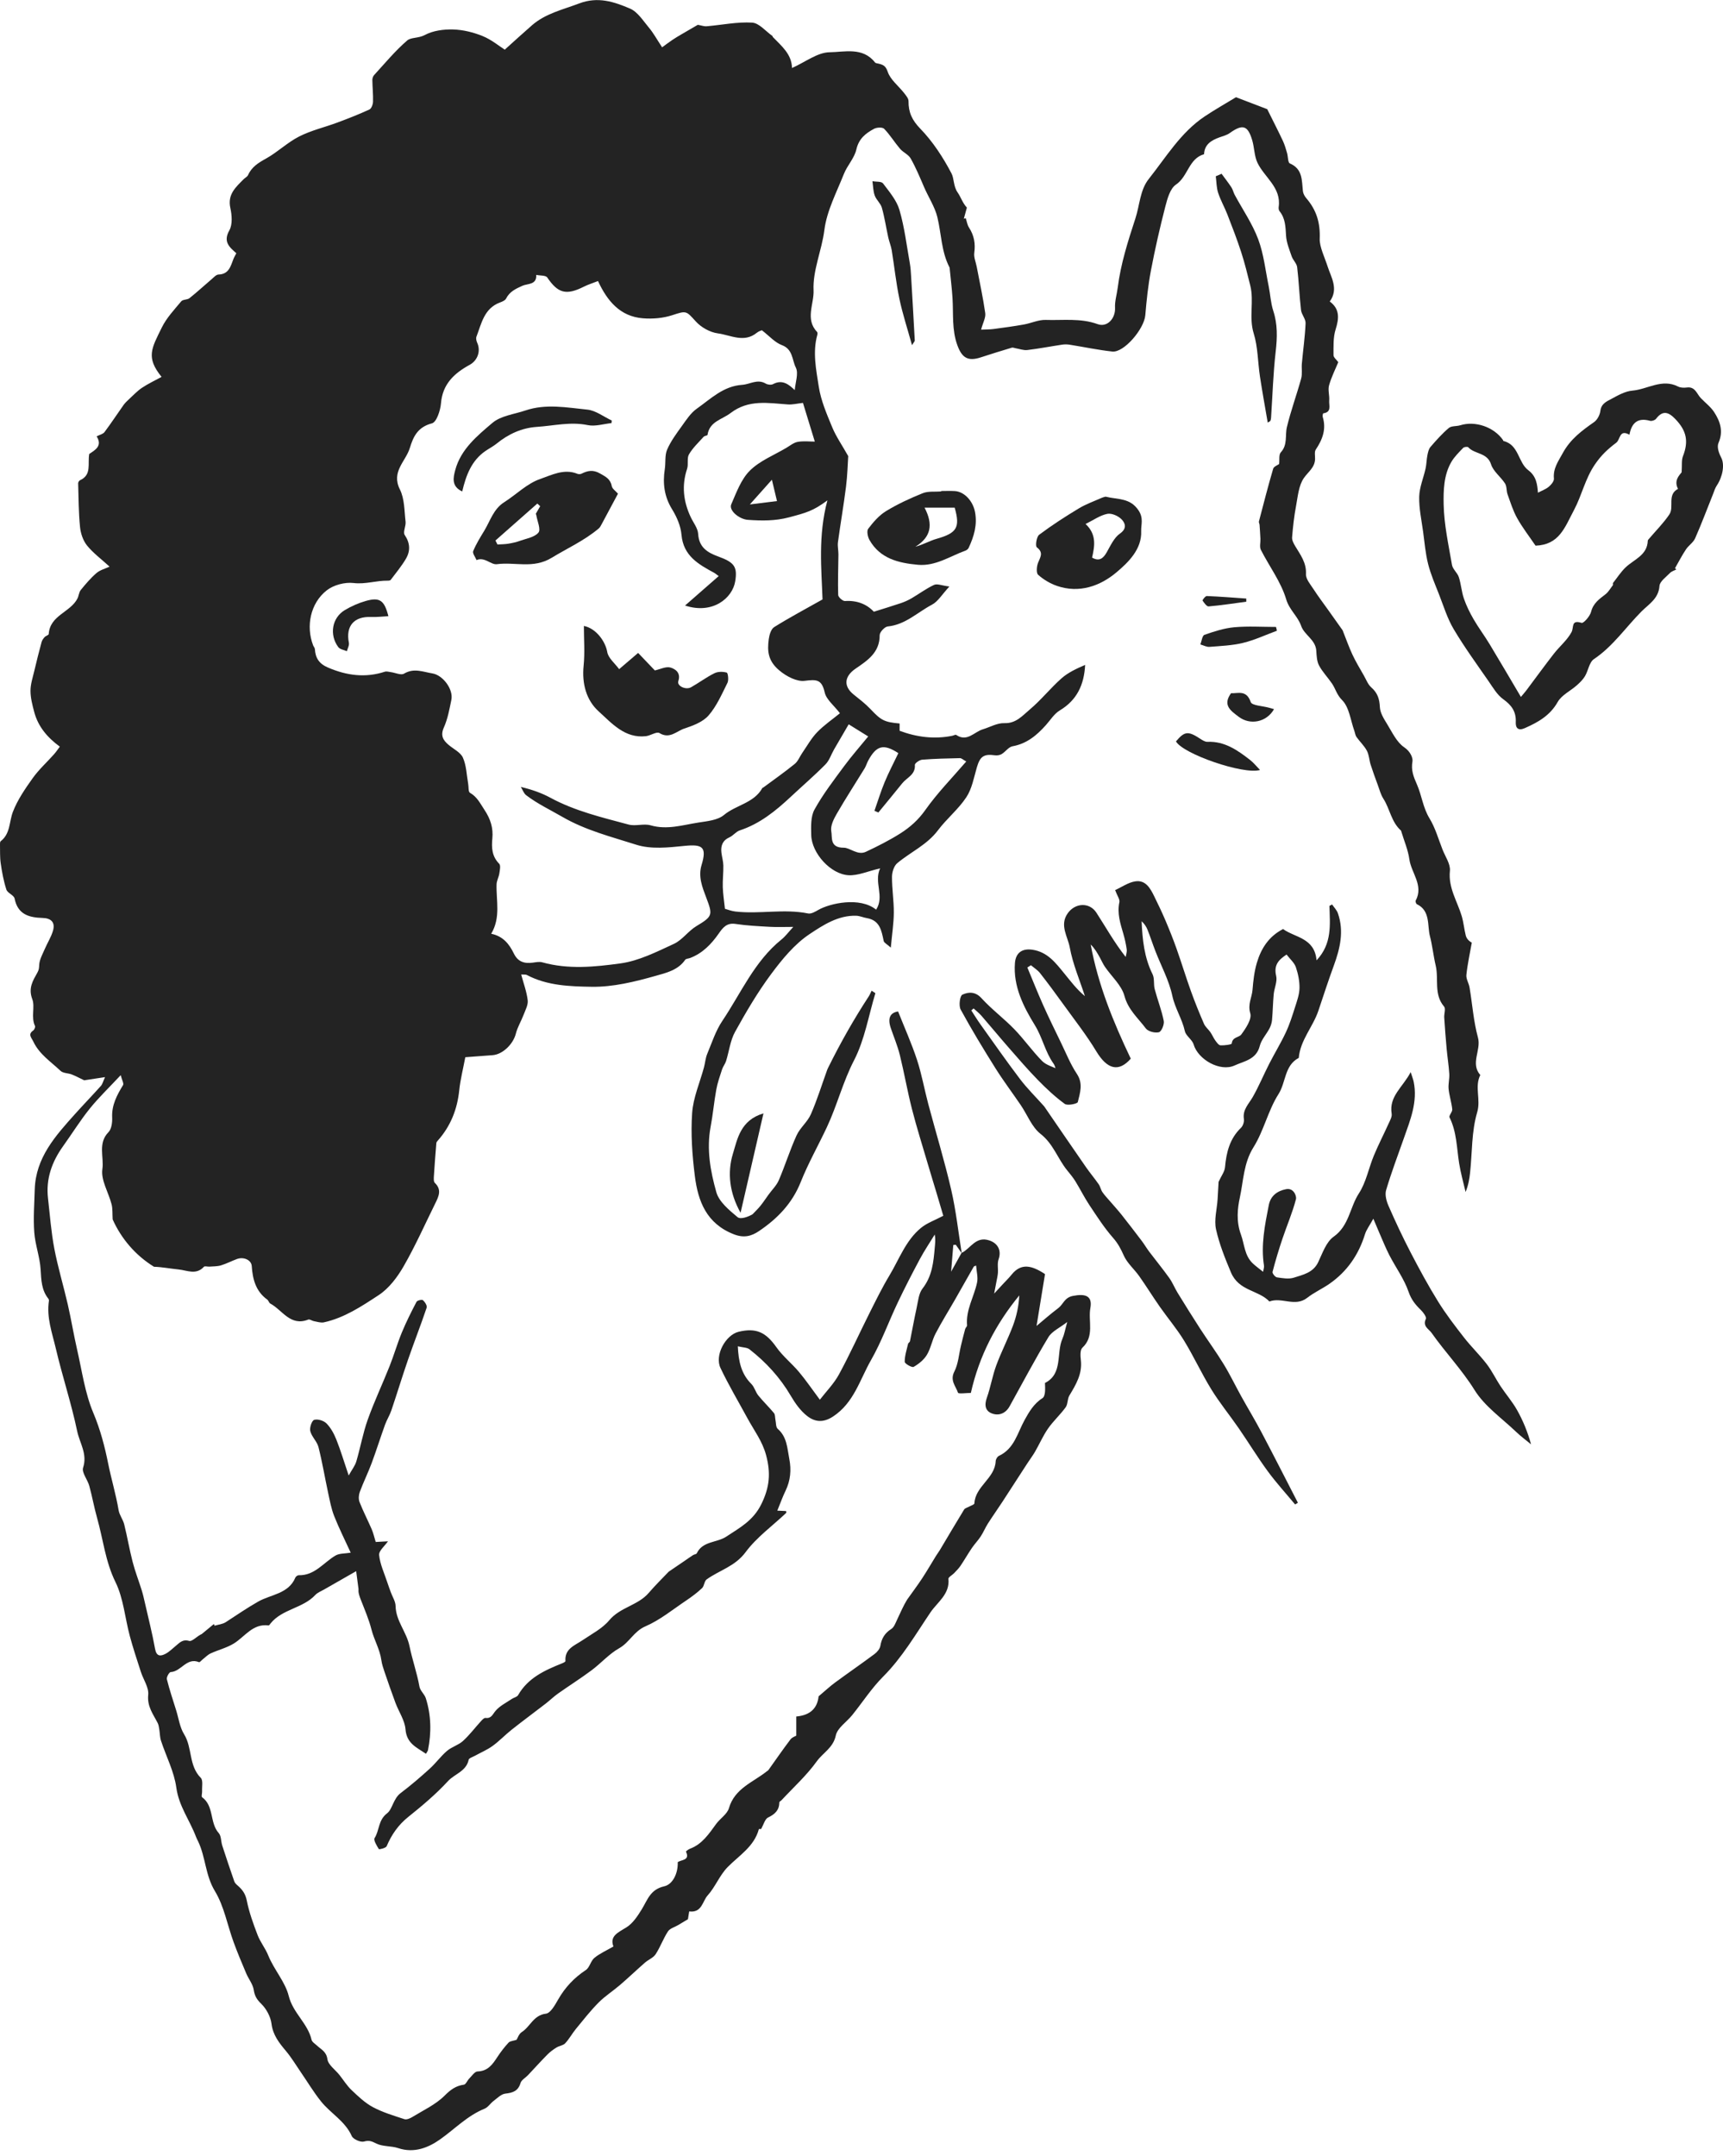
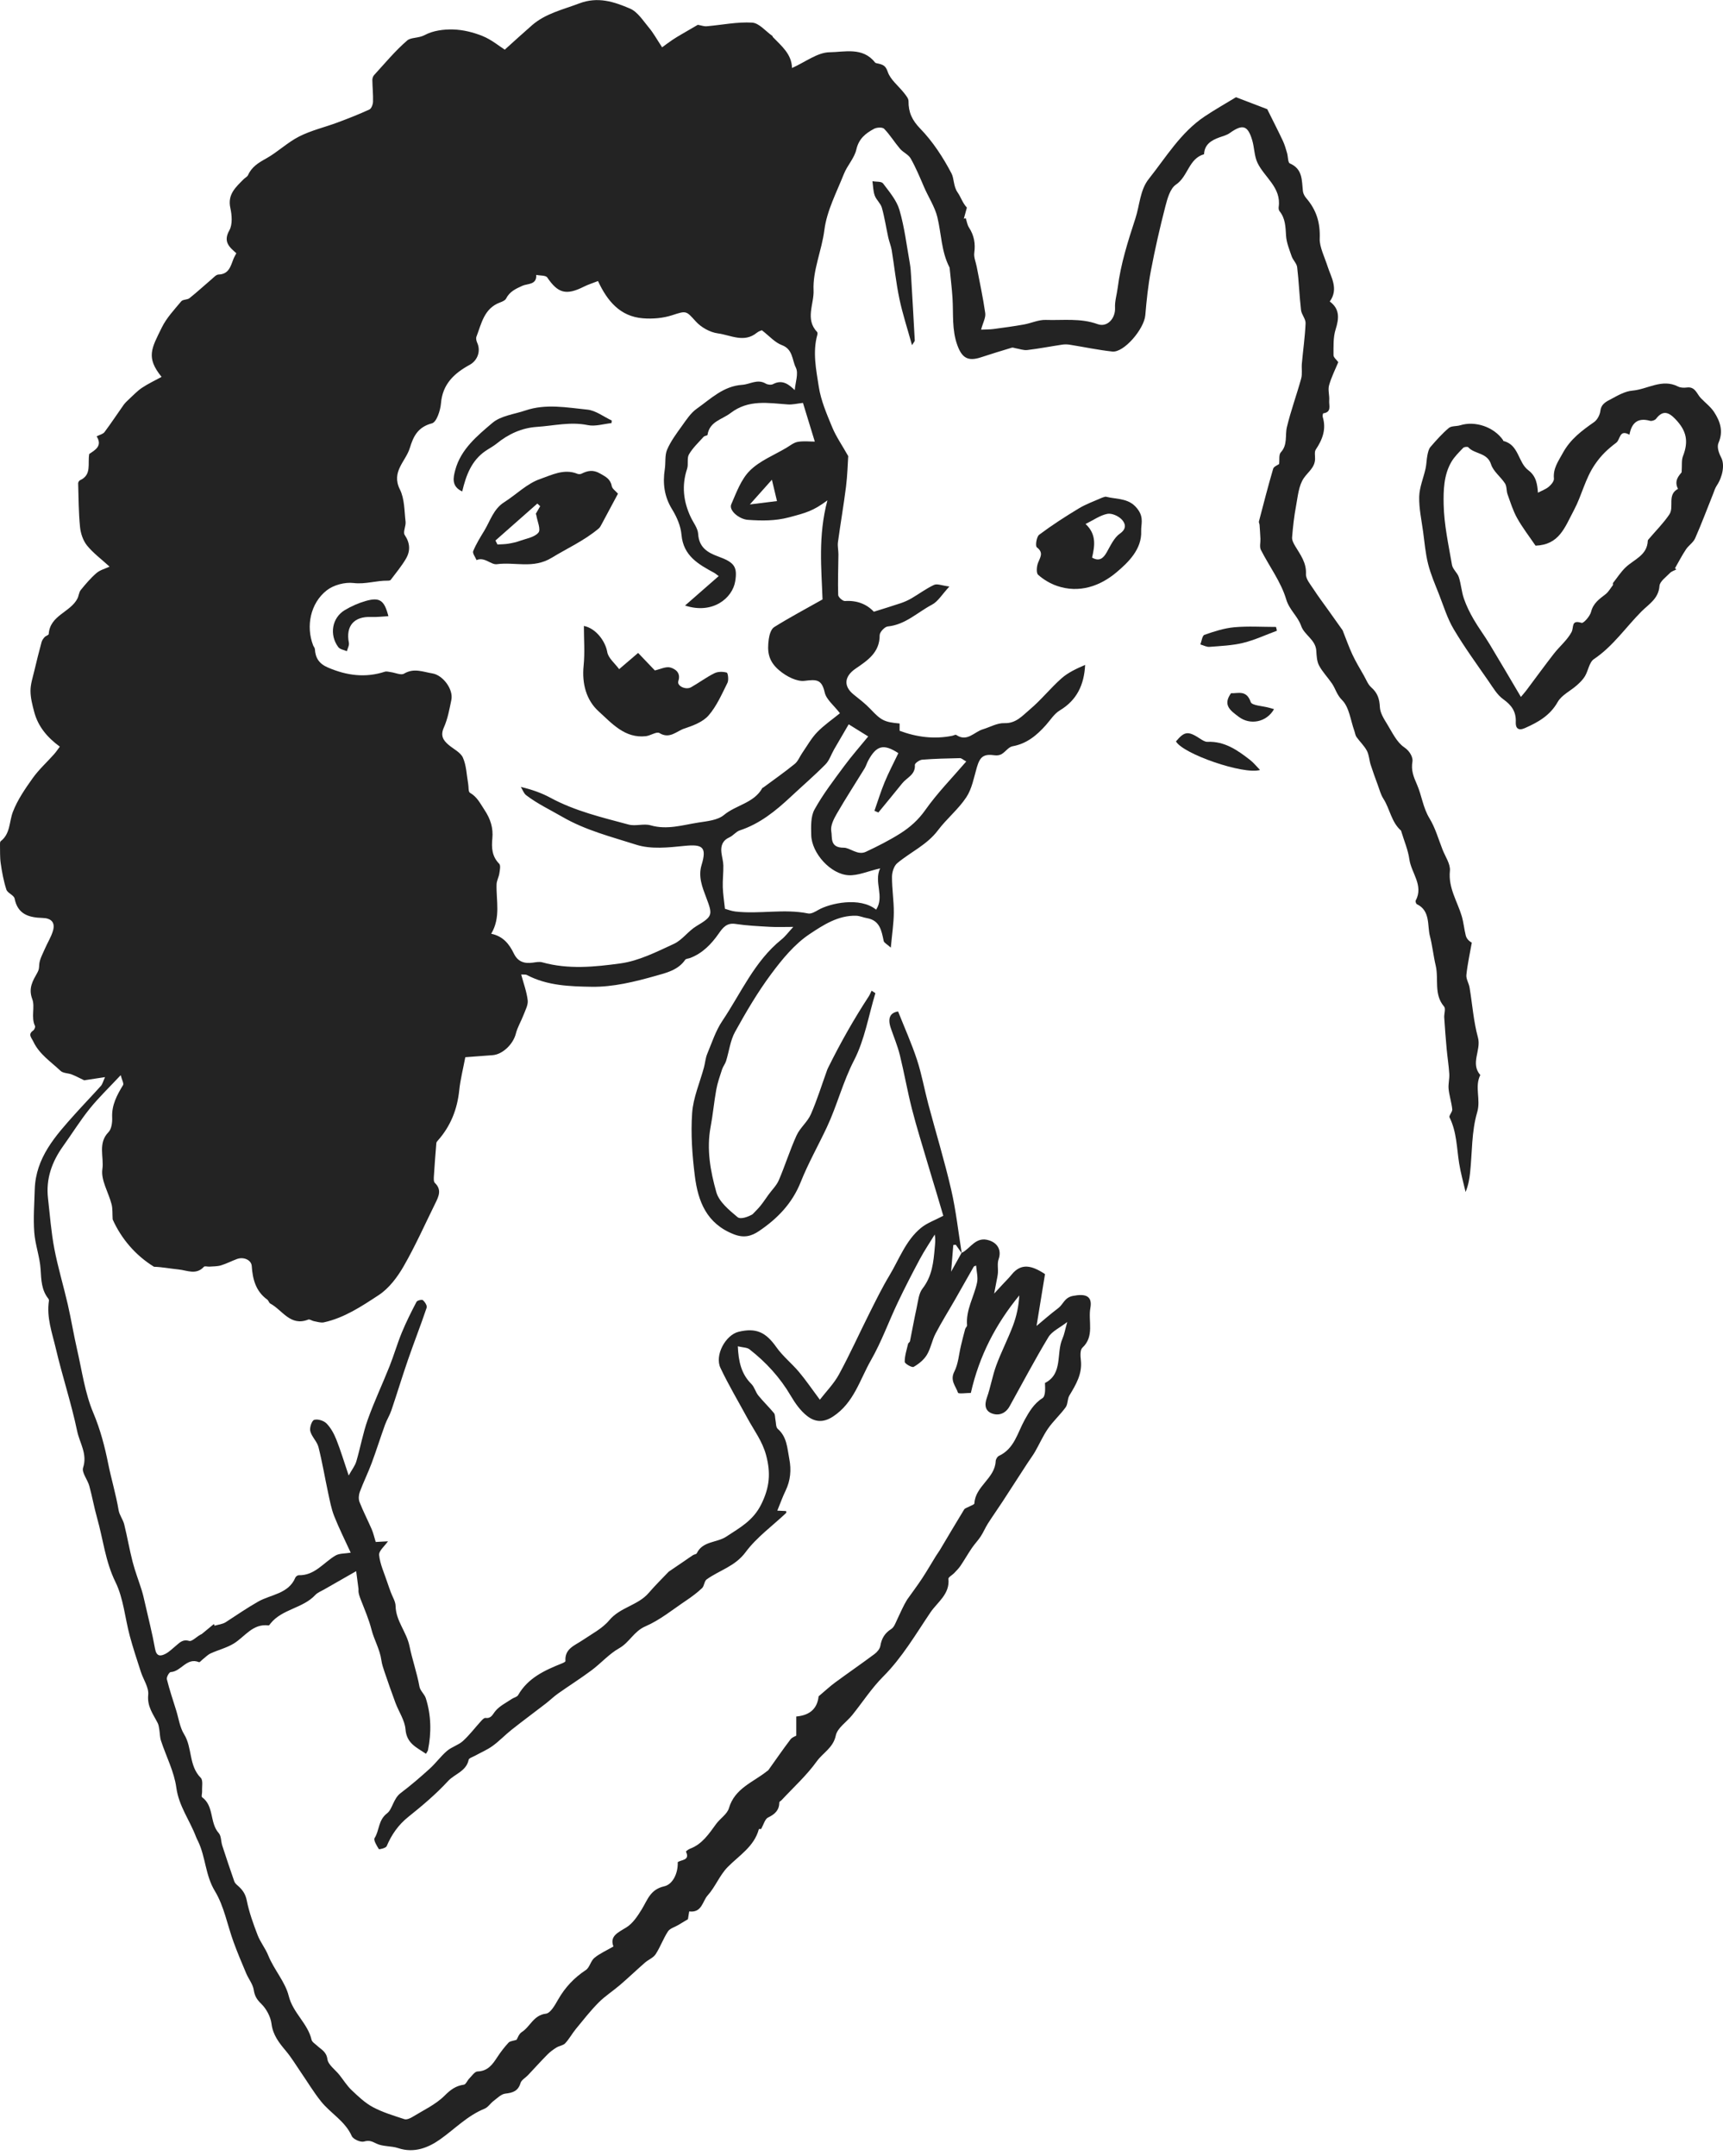
<svg xmlns="http://www.w3.org/2000/svg" width="235" height="294" viewBox="0 0 235 294" fill="none">
  <path d="M131.156 170.87C132.398 170.271 133.074 168.536 134.952 169.174C136.091 169.561 136.622 170.532 136.197 171.742C135.998 172.306 136.15 172.987 136.104 173.612C136.074 174.009 135.974 174.403 135.902 174.798C135.833 175.175 135.759 175.551 135.594 176.417C136.172 175.791 136.468 175.468 136.767 175.145C137.167 174.712 137.595 174.303 137.963 173.844C139.281 172.2 140.741 172.577 142.529 173.76C142.148 176.096 141.734 178.634 141.374 180.831C142.202 180.145 143.235 179.227 144.337 178.4C145.019 177.889 145.169 176.965 146.325 176.737C148.031 176.399 149.019 176.716 148.716 178.38C148.389 180.174 149.318 182.231 147.626 183.8C147.305 184.098 147.352 184.921 147.417 185.48C147.638 187.353 146.754 188.822 145.851 190.321C145.57 190.79 145.657 191.496 145.344 191.926C144.611 192.938 143.661 193.794 142.946 194.818C142.263 195.798 141.782 196.918 141.183 197.958C140.866 198.508 140.479 199.014 140.133 199.548C138.997 201.297 137.87 203.052 136.73 204.798C136.073 205.802 135.378 206.781 134.733 207.791C134.378 208.35 134.127 208.976 133.763 209.529C133.398 210.084 132.924 210.569 132.551 211.12C132.01 211.916 131.536 212.754 130.997 213.551C130.752 213.912 130.434 214.226 130.132 214.544C129.873 214.818 129.331 215.095 129.355 215.326C129.568 217.407 127.846 218.506 126.909 219.89C124.884 222.886 123.056 226.044 120.453 228.653C118.875 230.234 117.641 232.156 116.23 233.906C115.474 234.844 114.212 235.649 113.994 236.685C113.642 238.369 112.236 239.044 111.401 240.206C110.014 242.139 108.206 243.77 106.574 245.527C106.484 245.622 106.297 245.705 106.296 245.796C106.281 246.869 105.702 247.418 104.759 247.868C104.332 248.071 104.161 248.817 103.796 249.455C103.901 249.455 103.515 249.408 103.5 249.462C102.856 251.84 100.822 253.028 99.241 254.635C98.151 255.745 97.562 257.337 96.512 258.5C95.806 259.282 95.741 260.901 93.999 260.676C93.936 261.072 93.868 261.491 93.828 261.741C93.309 262.051 92.894 262.3 92.479 262.547C92.009 262.826 91.371 262.994 91.103 263.403C90.459 264.389 90.061 265.534 89.418 266.52C89.1 267.007 88.432 267.253 87.967 267.66C86.824 268.66 85.723 269.711 84.573 270.701C83.617 271.523 82.53 272.21 81.647 273.1C80.535 274.221 79.554 275.475 78.55 276.699C78.031 277.33 77.638 278.071 77.084 278.663C76.804 278.964 76.266 279.008 75.891 279.242C75.455 279.513 75.028 279.826 74.667 280.19C73.757 281.112 72.889 282.077 71.999 283.02C71.663 283.375 71.123 283.658 70.999 284.071C70.669 285.173 69.955 285.41 68.924 285.525C68.359 285.588 67.832 286.138 67.325 286.518C66.889 286.845 66.564 287.389 66.086 287.583C63.749 288.533 62.037 290.337 60.041 291.754C58.438 292.892 56.493 293.686 54.32 292.96C53.361 292.638 52.221 292.769 51.338 292.338C50.718 292.034 50.369 291.853 49.646 292.059C49.178 292.193 48.171 291.747 47.975 291.308C47.067 289.266 45.105 288.231 43.797 286.602C42.783 285.341 41.946 283.936 41.026 282.599C40.364 281.637 39.762 280.623 39.015 279.73C38.081 278.615 37.228 277.564 37.029 275.993C36.907 275.027 36.328 273.959 35.626 273.272C35.02 272.681 34.734 272.205 34.608 271.379C34.488 270.596 33.905 269.895 33.583 269.133C32.981 267.714 32.382 266.294 31.855 264.847C31.008 262.525 30.564 259.972 29.311 257.905C27.995 255.736 28.053 253.269 27.014 251.109C26.919 250.909 26.811 250.711 26.733 250.504C25.889 248.254 24.392 246.328 24.048 243.788C23.752 241.607 22.66 239.54 21.962 237.408C21.798 236.91 21.81 236.356 21.722 235.83C21.675 235.547 21.638 235.244 21.511 234.993C20.894 233.776 20.051 232.735 20.215 231.136C20.318 230.137 19.55 229.055 19.21 228.001C18.689 226.383 18.148 224.769 17.708 223.13C17.045 220.666 16.847 217.993 15.747 215.755C14.365 212.941 14.068 209.934 13.246 207.028C12.836 205.581 12.577 204.092 12.178 202.642C11.942 201.784 11.119 200.819 11.335 200.156C11.95 198.284 10.863 196.794 10.528 195.19C9.737 191.401 8.506 187.706 7.62 183.934C7.118 181.793 6.321 179.661 6.676 177.381C6.689 177.295 6.648 177.179 6.592 177.11C5.652 175.932 5.627 174.566 5.54 173.128C5.439 171.431 4.798 169.769 4.674 168.07C4.531 166.131 4.682 164.169 4.739 162.216C4.867 157.882 7.561 154.907 10.233 151.929C11.396 150.634 12.607 149.382 13.769 148.085C13.976 147.854 14.05 147.5 14.326 146.896C13.071 147.088 12.081 147.238 11.483 147.329C10.781 146.996 10.291 146.727 9.772 146.528C9.278 146.339 8.612 146.375 8.269 146.05C6.941 144.794 5.349 143.771 4.536 142.029C4.297 141.52 3.765 141.063 4.531 140.537C4.689 140.429 4.841 140.061 4.773 139.92C4.199 138.717 4.802 137.321 4.405 136.27C3.827 134.739 4.495 133.727 5.106 132.629C5.327 132.233 5.324 131.99 5.347 131.58C5.389 130.845 5.809 130.123 6.112 129.413C6.474 128.566 6.993 127.769 7.237 126.893C7.544 125.794 6.978 125.224 5.826 125.19C3.992 125.138 2.422 124.738 1.99 122.541C1.901 122.081 1.027 121.801 0.871 121.322C0.495 120.17 0.274 118.958 0.099 117.752C-0.026 116.889 0.02 115.999 0 115.122C-0.003 114.988 0.009 114.791 0.093 114.726C1.429 113.696 1.238 112.071 1.758 110.72C2.39 109.078 3.431 107.567 4.464 106.118C5.3 104.947 6.393 103.961 7.357 102.878C7.67 102.526 7.931 102.126 8.158 101.826C6.436 100.561 5.19 99.079 4.663 97.084C4.414 96.144 4.16 95.168 4.16 94.209C4.16 93.303 4.467 92.391 4.679 91.491C4.987 90.179 5.318 88.872 5.669 87.571C5.735 87.322 5.907 87.084 6.084 86.889C6.242 86.714 6.638 86.617 6.647 86.466C6.807 83.909 9.606 83.511 10.563 81.625C10.751 81.256 10.764 80.773 11.011 80.47C11.677 79.652 12.367 78.833 13.163 78.15C13.658 77.726 14.367 77.549 14.944 77.278C13.782 76.214 12.683 75.41 11.86 74.383C11.324 73.716 11.002 72.743 10.915 71.875C10.718 69.898 10.718 67.9 10.659 65.909C10.655 65.77 10.789 65.552 10.915 65.494C12.551 64.753 11.926 63.25 12.172 61.912C12.956 61.379 14.016 60.832 13.181 59.508C13.595 59.294 14.047 59.204 14.252 58.929C15.156 57.723 15.981 56.461 16.853 55.232C17.057 54.946 17.32 54.696 17.579 54.457C18.164 53.918 18.717 53.321 19.372 52.883C20.218 52.318 21.153 51.884 22.037 51.401C19.878 48.736 20.658 47.529 22.081 44.643C22.723 43.339 23.778 42.228 24.721 41.092C24.943 40.824 25.544 40.902 25.845 40.663C26.882 39.836 27.857 38.933 28.867 38.074C29.157 37.828 29.483 37.451 29.801 37.441C31.224 37.398 31.454 36.305 31.84 35.318C31.942 35.058 32.09 34.818 32.233 34.537C31.295 33.706 30.396 32.984 31.282 31.413C31.732 30.613 31.631 29.34 31.416 28.36C31.009 26.509 32.154 25.531 33.22 24.45C33.419 24.248 33.728 24.108 33.834 23.872C34.335 22.758 35.243 22.201 36.283 21.625C37.863 20.748 39.205 19.425 40.809 18.611C42.447 17.78 44.288 17.357 46.025 16.71C47.495 16.162 48.959 15.59 50.382 14.933C50.659 14.805 50.864 14.241 50.876 13.869C50.907 12.885 50.798 11.898 50.785 10.912C50.782 10.685 50.874 10.402 51.025 10.239C52.499 8.63 53.9 6.93 55.544 5.515C56.051 5.079 57.095 5.229 57.93 4.78C59.041 4.18 60.493 3.984 61.79 4.02C63.151 4.056 64.566 4.406 65.835 4.923C67.048 5.418 68.103 6.303 68.844 6.773C70.217 5.542 71.376 4.472 72.566 3.439C74.419 1.832 76.747 1.322 78.974 0.476C81.564 -0.508 83.752 0.246 85.921 1.167C86.977 1.615 87.73 2.85 88.531 3.803C89.117 4.5 89.558 5.319 90.306 6.452C90.633 6.215 91.146 5.826 91.676 5.464C92.074 5.192 92.49 4.948 92.906 4.703C93.726 4.22 94.551 3.746 95.177 3.383C95.659 3.469 96.027 3.614 96.379 3.583C98.45 3.407 100.53 2.965 102.579 3.085C103.535 3.141 104.428 4.261 105.347 4.904C105.379 4.927 105.369 5.005 105.4 5.038C106.589 6.275 107.981 7.375 108.021 9.275C109.863 8.45 111.5 7.146 113.15 7.127C115.185 7.103 117.667 6.384 119.339 8.511C119.437 8.634 119.687 8.642 119.87 8.69C120.466 8.846 120.804 8.985 121.075 9.788C121.443 10.875 122.542 11.708 123.297 12.673C123.561 13.01 123.916 13.421 123.913 13.796C123.9 15.312 124.387 16.383 125.522 17.553C127.233 19.318 128.631 21.468 129.777 23.655C130.137 24.341 130.028 25.421 130.61 26.246C131.059 26.884 131.278 27.682 131.873 28.31C131.735 28.817 131.595 29.324 131.457 29.831C131.543 29.804 131.63 29.777 131.717 29.75C131.86 30.18 131.921 30.662 132.159 31.028C132.856 32.101 133.058 33.215 132.881 34.485C132.797 35.086 133.093 35.739 133.212 36.368C133.615 38.479 134.077 40.583 134.378 42.709C134.463 43.312 134.073 43.983 133.812 44.955C134.444 44.925 134.992 44.939 135.528 44.868C136.901 44.687 138.275 44.498 139.638 44.257C140.641 44.08 141.634 43.598 142.619 43.63C144.982 43.708 147.374 43.358 149.707 44.206C151.027 44.687 152.154 43.411 152.08 41.968C152.035 41.064 152.331 40.144 152.446 39.228C152.855 35.972 153.848 32.882 154.863 29.769C155.448 27.977 155.48 25.92 156.673 24.416C159.04 21.434 161.029 18.08 164.282 15.894C165.643 14.979 167.077 14.174 168.578 13.259C170.072 13.831 171.77 14.481 172.838 14.889C173.731 16.688 174.381 17.949 174.982 19.235C175.225 19.756 175.381 20.32 175.544 20.875C175.686 21.356 175.646 22.167 175.921 22.287C177.691 23.047 177.542 24.599 177.702 26.064C177.739 26.402 177.939 26.766 178.166 27.031C179.538 28.633 180.083 30.348 179.996 32.561C179.952 33.661 180.694 35.138 181.092 36.395C181.528 37.769 182.616 39.406 181.366 41.118C182.731 42.123 182.65 43.396 182.169 44.911C181.819 46.008 181.883 47.252 181.877 48.432C181.875 48.747 182.295 49.064 182.528 49.39C182.146 50.319 181.596 51.403 181.271 52.549C181.09 53.188 181.35 53.938 181.289 54.628C181.233 55.272 181.666 56.209 180.483 56.369C180.433 56.377 180.364 56.72 180.411 56.873C180.911 58.535 180.376 59.941 179.46 61.312C179.249 61.628 179.379 62.176 179.362 62.617C179.32 63.773 178.415 64.354 177.838 65.188C177.123 66.215 177.013 67.697 176.767 69.007C176.503 70.417 176.343 71.852 176.229 73.282C176.198 73.674 176.441 74.128 176.661 74.493C177.371 75.675 178.199 76.742 178.121 78.298C178.087 78.97 178.735 79.708 179.158 80.362C179.791 81.34 180.5 82.272 181.176 83.223C181.837 84.155 182.498 85.086 183.122 85.962C183.562 87.066 183.955 88.198 184.459 89.278C184.917 90.26 185.486 91.192 186.022 92.136C186.337 92.691 186.576 93.352 187.034 93.752C187.884 94.495 188.149 95.323 188.201 96.435C188.237 97.216 188.74 98.021 189.176 98.726C189.877 99.859 190.491 101.224 191.525 101.918C192.375 102.488 192.726 103.378 192.645 103.844C192.434 105.049 192.791 105.922 193.253 106.976C193.912 108.469 194.071 110.136 194.968 111.605C195.763 112.908 196.186 114.44 196.753 115.88C197.13 116.837 197.846 117.848 197.752 118.768C197.512 121.097 198.767 122.917 199.371 124.957C199.621 125.804 199.695 126.703 199.911 127.564C200.007 127.945 200.254 128.289 200.738 128.558C200.48 130.023 200.154 131.48 200 132.956C199.942 133.506 200.335 134.089 200.433 134.673C200.814 136.949 200.972 139.282 201.577 141.493C202.051 143.227 200.5 145.006 201.897 146.613C201.087 148.23 201.997 149.934 201.47 151.707C200.698 154.307 200.798 157.166 200.508 159.912C200.416 160.781 200.268 161.645 199.891 162.563C199.592 161.257 199.219 159.965 199.011 158.646C198.678 156.538 198.687 154.372 197.702 152.389C197.582 152.147 198.108 151.645 198.073 151.291C197.979 150.36 197.672 149.451 197.576 148.521C197.507 147.842 197.709 147.138 197.668 146.451C197.598 145.318 197.413 144.191 197.31 143.059C197.18 141.63 197.071 140.198 196.978 138.764C196.946 138.261 197.207 137.565 196.961 137.278C195.527 135.611 196.251 133.534 195.816 131.689C195.507 130.375 195.346 128.878 195.025 127.662C194.658 126.273 195.118 124.197 193.249 123.313C193.137 123.26 193.029 122.931 193.088 122.821C194.194 120.733 192.487 119.07 192.223 117.191C192.044 115.906 191.506 114.67 191.129 113.413C191.114 113.366 191.116 113.303 191.085 113.275C189.759 112.114 189.575 110.318 188.672 108.915C188.318 108.367 188.152 107.694 187.922 107.07C187.583 106.149 187.242 105.227 186.944 104.293C186.744 103.662 186.729 102.949 186.427 102.382C186.063 101.698 185.462 101.146 185.009 100.505C184.846 100.275 184.818 99.952 184.72 99.675C184.201 98.236 184.025 96.451 183.045 95.475C182.313 94.745 182.161 93.944 181.674 93.226C181.104 92.388 180.374 91.642 179.904 90.757C179.6 90.182 179.572 89.429 179.529 88.75C179.436 87.231 177.898 86.614 177.464 85.36C177.001 84.028 175.86 83.201 175.419 81.722C174.712 79.347 173.115 77.243 171.969 74.986C171.765 74.582 171.931 73.993 171.909 73.489C171.881 72.848 171.838 72.208 171.791 71.569C171.779 71.416 171.669 71.249 171.704 71.115C172.332 68.715 172.949 66.31 173.646 63.929C173.735 63.623 174.25 63.44 174.46 63.282C174.529 62.705 174.4 62.004 174.69 61.69C175.649 60.651 175.247 59.385 175.521 58.243C176.055 56.01 176.858 53.842 177.467 51.623C177.643 50.981 177.499 50.256 177.561 49.574C177.726 47.744 177.991 45.919 178.068 44.086C178.093 43.496 177.518 42.903 177.446 42.285C177.222 40.342 177.153 38.381 176.92 36.44C176.858 35.926 176.353 35.481 176.173 34.962C175.854 34.034 175.46 33.084 175.403 32.125C175.331 30.931 175.315 29.786 174.518 28.804C174.409 28.669 174.375 28.421 174.4 28.238C174.778 25.571 172.476 24.217 171.511 22.21C171.066 21.283 171.091 20.142 170.791 19.131C170.182 17.078 169.483 16.893 167.721 18.149C167.314 18.44 166.786 18.565 166.304 18.74C165.205 19.142 164.284 19.695 164.22 21.034C162.125 21.621 162.043 24.065 160.393 25.173C159.597 25.708 159.222 27.075 158.946 28.14C158.198 31.036 157.532 33.958 156.974 36.895C156.592 38.902 156.38 40.949 156.208 42.988C156.049 44.874 153.29 48.114 151.709 47.943C149.763 47.732 147.84 47.32 145.904 47.012C145.571 46.959 145.218 46.951 144.885 47C143.295 47.239 141.713 47.547 140.119 47.737C139.595 47.799 139.038 47.579 138.495 47.489C138.33 47.461 138.147 47.373 138.004 47.416C136.589 47.841 135.173 48.275 133.768 48.737C132.003 49.316 131.199 48.79 130.579 47.096C129.804 44.977 130.048 42.814 129.913 40.661C129.83 39.349 129.667 38.04 129.539 36.73C129.528 36.633 129.531 36.524 129.489 36.442C128.381 34.291 128.396 31.883 127.846 29.611C127.509 28.219 126.618 26.873 126.021 25.484C125.46 24.176 124.909 22.852 124.209 21.616C123.903 21.074 123.18 20.785 122.755 20.289C122.003 19.406 121.393 18.397 120.591 17.566C120.363 17.329 119.594 17.364 119.226 17.56C118.078 18.17 117.134 18.902 116.798 20.386C116.532 21.565 115.558 22.564 115.099 23.722C114.101 26.237 112.768 28.745 112.437 31.364C112.08 34.176 110.834 36.885 110.962 39.59C111.049 41.425 109.779 43.536 111.437 45.261C111.51 45.338 111.51 45.538 111.475 45.661C110.812 48.033 111.316 50.412 111.671 52.726C111.961 54.62 112.758 56.461 113.499 58.255C114.023 59.525 114.829 60.679 115.689 62.203C115.618 63.247 115.583 64.81 115.39 66.355C115.072 68.889 114.632 71.408 114.288 73.941C114.215 74.485 114.356 75.053 114.352 75.61C114.338 77.457 114.26 79.304 114.321 81.146C114.331 81.444 114.941 81.987 115.244 81.967C116.874 81.861 118.202 82.378 119.182 83.427C120.463 83.023 121.671 82.66 122.863 82.257C123.367 82.086 123.863 81.865 124.323 81.597C125.355 80.996 126.322 80.265 127.398 79.767C127.82 79.572 128.463 79.86 129.489 79.988C128.487 81.063 127.939 82.031 127.113 82.465C125.137 83.502 123.483 85.202 121.078 85.435C120.659 85.475 119.977 86.213 119.979 86.626C119.993 88.993 118.305 90.086 116.697 91.186C115.157 92.238 115.001 93.573 116.436 94.725C117.22 95.354 118.028 95.97 118.715 96.696C120.158 98.224 120.583 98.483 122.699 98.67V99.663C125.021 100.528 127.401 100.841 129.866 100.349C130.056 100.31 130.313 100.157 130.422 100.231C131.907 101.233 132.863 99.82 134.045 99.463C135.024 99.167 136.013 98.587 136.977 98.622C138.573 98.681 139.449 97.602 140.417 96.792C141.975 95.489 143.257 93.858 144.783 92.509C145.69 91.707 146.841 91.18 148.003 90.68C147.859 93.409 146.872 95.491 144.544 96.886C143.786 97.341 143.263 98.2 142.649 98.888C141.407 100.284 140.041 101.427 138.1 101.776C137.562 101.874 137.141 102.523 136.619 102.84C136.366 102.995 135.991 103.051 135.69 103.008C134.171 102.796 133.665 103.164 133.23 104.661C132.828 106.048 132.566 107.565 131.795 108.731C130.716 110.366 129.119 111.65 127.933 113.228C126.438 115.22 124.202 116.194 122.377 117.716C121.925 118.093 121.664 118.937 121.659 119.568C121.648 121.199 121.917 122.831 121.907 124.462C121.897 125.937 121.664 127.409 121.497 129.235C120.961 128.751 120.58 128.577 120.528 128.333C120.231 126.93 120.013 125.514 118.229 125.212C117.743 125.13 117.268 124.906 116.785 124.889C114.321 124.807 112.257 126.168 110.417 127.393C108.365 128.759 106.679 130.82 105.179 132.837C103.335 135.318 101.753 138.012 100.255 140.723C99.598 141.912 99.445 143.375 99.028 144.704C98.903 145.104 98.609 145.451 98.48 145.85C98.184 146.758 97.864 147.668 97.693 148.602C97.385 150.285 97.238 151.996 96.921 153.675C96.347 156.724 96.89 159.718 97.698 162.582C98.07 163.902 99.448 165.035 100.591 165.99C101.013 166.343 102.068 165.938 102.64 165.602C103.002 165.218 103.389 164.854 103.719 164.444C104.111 163.958 104.453 163.432 104.82 162.925C105.296 162.268 105.916 161.673 106.226 160.946C107.088 158.937 107.738 156.833 108.644 154.844C109.117 153.805 110.133 153.011 110.59 151.969C111.451 150.003 112.086 147.936 112.818 145.913C112.867 145.776 112.935 145.647 112.999 145.516C114.64 142.206 116.455 138.997 118.476 135.905C118.638 135.657 118.747 135.374 118.881 135.109C119.052 135.222 119.223 135.336 119.394 135.449C118.461 138.517 117.936 141.795 116.488 144.596C114.954 147.562 114.171 150.761 112.773 153.736C111.597 156.239 110.224 158.658 109.203 161.222C108.038 164.147 105.992 166.233 103.485 167.914C102.529 168.555 101.508 168.882 100.105 168.337C96.363 166.883 95.204 163.839 94.769 160.378C94.413 157.54 94.202 154.633 94.401 151.791C94.547 149.685 95.459 147.633 96.017 145.555C96.179 144.954 96.219 144.307 96.454 143.74C97.091 142.211 97.608 140.583 98.52 139.227C101.069 135.435 102.894 131.106 106.581 128.132C107.122 127.698 107.543 127.116 108.197 126.41C106.975 126.41 105.983 126.456 104.996 126.4C103.435 126.313 101.866 126.239 100.324 126.005C99.132 125.824 98.609 126.484 98.039 127.3C97.029 128.748 95.83 130.002 94.127 130.65C93.899 130.737 93.558 130.739 93.448 130.901C92.479 132.321 90.813 132.691 89.421 133.086C86.592 133.888 83.615 134.621 80.712 134.576C77.754 134.528 74.631 134.439 71.852 132.964C71.699 132.883 71.478 132.928 71.084 132.9C71.416 134.141 71.84 135.264 71.974 136.422C72.046 137.051 71.659 137.751 71.414 138.395C71.083 139.268 70.576 140.089 70.351 140.985C70 142.371 68.592 143.786 67.207 143.901C66.017 143.999 64.826 144.08 63.463 144.182C63.167 145.756 62.788 147.219 62.634 148.705C62.363 151.299 61.457 153.578 59.729 155.532C59.638 155.635 59.524 155.76 59.514 155.884C59.39 157.375 59.272 158.867 59.181 160.361C59.16 160.686 59.125 161.147 59.309 161.322C60.271 162.24 59.844 163.145 59.39 164.066C57.966 166.953 56.655 169.906 55.053 172.692C54.199 174.179 53.054 175.704 51.655 176.622C49.34 178.141 46.971 179.726 44.178 180.339C43.754 180.432 43.263 180.258 42.81 180.177C42.546 180.13 42.239 179.882 42.045 179.961C39.594 180.932 38.52 178.662 36.867 177.778C36.685 177.68 36.627 177.364 36.449 177.236C34.879 176.102 34.456 174.454 34.334 172.651C34.279 171.847 33.244 171.363 32.323 171.702C31.588 171.972 30.887 172.343 30.14 172.569C29.645 172.719 29.099 172.7 28.574 172.741C28.316 172.762 27.932 172.632 27.814 172.76C26.751 173.926 25.507 173.239 24.339 173.125C23.217 173.015 22.105 172.792 21.004 172.76C18.46 171.194 16.532 168.909 15.367 166.305C15.317 165.517 15.376 164.848 15.217 164.234C14.8 162.617 13.741 160.943 13.962 159.444C14.203 157.801 13.315 155.909 14.796 154.403C15.218 153.973 15.327 153.065 15.298 152.389C15.223 150.696 15.952 149.346 16.783 147.982C16.915 147.765 16.632 147.295 16.462 146.629C14.881 148.322 13.457 149.684 12.232 151.206C10.926 152.831 9.82 154.617 8.603 156.316C7.078 158.445 6.243 160.77 6.548 163.42C6.81 165.707 6.975 168.013 7.405 170.269C7.894 172.838 8.662 175.355 9.247 177.908C9.715 179.953 10.051 182.031 10.521 184.076C11.185 186.969 11.586 189.988 12.727 192.688C13.679 194.936 14.298 197.322 14.748 199.574C15.174 201.702 15.816 203.807 16.177 205.96C16.289 206.628 16.775 207.226 16.942 207.893C17.364 209.592 17.655 211.326 18.094 213.021C18.432 214.327 18.927 215.595 19.331 216.885C19.503 217.438 19.628 218.004 19.758 218.569C20.234 220.662 20.767 222.745 21.147 224.855C21.34 225.925 21.884 225.902 22.578 225.543C23.078 225.285 23.491 224.853 23.937 224.494C24.478 224.059 24.871 223.524 25.806 223.787C26.216 223.902 26.874 223.118 27.525 222.841C28.075 222.388 28.624 221.935 29.172 221.482C29.203 221.559 29.234 221.634 29.265 221.711C29.779 221.556 30.363 221.506 30.796 221.226C32.267 220.27 33.702 219.282 35.238 218.41C36.925 217.454 39.366 217.366 40.282 215.151C40.344 215.001 40.588 214.823 40.743 214.827C42.938 214.88 44.125 213.1 45.764 212.139C46.296 211.829 47.046 211.886 47.833 211.752C47.036 210.009 46.231 208.415 45.579 206.76C45.18 205.749 44.984 204.653 44.752 203.583C44.303 201.509 43.959 199.408 43.436 197.352C43.24 196.582 42.512 195.947 42.319 195.176C42.201 194.708 42.527 193.738 42.852 193.638C43.334 193.489 44.16 193.747 44.536 194.13C45.124 194.73 45.558 195.537 45.875 196.33C46.455 197.786 46.903 199.294 47.557 201.226C48.006 200.417 48.425 199.896 48.6 199.302C49.157 197.414 49.497 195.455 50.157 193.607C51.035 191.144 52.16 188.768 53.128 186.334C53.731 184.82 54.181 183.243 54.801 181.737C55.392 180.305 56.089 178.914 56.808 177.541C56.908 177.35 57.544 177.199 57.683 177.319C57.957 177.556 58.282 178.07 58.192 178.338C57.393 180.716 56.473 183.053 55.653 185.424C54.859 187.721 54.156 190.049 53.376 192.352C53.147 193.025 52.751 193.641 52.51 194.313C51.879 196.06 51.325 197.837 50.676 199.577C50.187 200.89 49.559 202.151 49.073 203.466C48.92 203.88 48.88 204.445 49.036 204.846C49.531 206.11 50.163 207.321 50.701 208.569C50.926 209.091 51.048 209.657 51.244 210.292C51.819 210.261 52.383 210.231 52.917 210.202C52.49 210.824 51.651 211.496 51.708 212.076C51.835 213.337 52.417 214.554 52.82 215.788C52.969 216.243 53.136 216.691 53.299 217.142C53.527 217.771 53.943 218.395 53.955 219.028C53.991 221.062 55.454 222.555 55.855 224.513C56.227 226.336 56.873 228.146 57.21 230.024C57.312 230.586 57.901 231.046 58.079 231.613C58.813 233.932 58.851 236.3 58.372 238.68C58.346 238.812 58.238 238.927 58.097 239.179C56.833 238.31 55.461 237.788 55.307 235.846C55.208 234.615 54.391 233.448 53.938 232.235C53.41 230.822 52.917 229.394 52.43 227.965C52.259 227.464 52.09 226.95 52.017 226.428C51.813 224.942 51.016 223.61 50.677 222.275C50.312 220.834 49.74 219.536 49.219 218.188C49.033 217.707 48.847 217.226 48.899 216.725C48.799 215.957 48.697 215.189 48.578 214.273C46.983 215.183 45.594 215.975 44.208 216.772C43.795 217.009 43.313 217.189 43.001 217.523C41.298 219.356 38.482 219.425 36.891 221.417C36.814 221.513 36.711 221.683 36.641 221.674C34.462 221.389 33.409 223.213 31.871 224.151C30.907 224.737 29.763 225.015 28.726 225.491C28.334 225.671 28.016 226.014 27.667 226.286C27.487 226.424 27.244 226.728 27.141 226.685C25.459 225.989 24.71 227.975 23.279 228.034C23.08 228.042 22.689 228.73 22.759 229.01C23.114 230.442 23.588 231.843 24.027 233.253C24.369 234.351 24.523 235.568 25.11 236.515C26.253 238.361 25.722 240.797 27.383 242.459C27.718 242.795 27.53 243.666 27.565 244.29C27.581 244.567 27.436 245.009 27.562 245.101C29.227 246.312 28.571 248.584 29.835 249.995C30.184 250.386 30.128 251.124 30.309 251.685C30.841 253.327 31.391 254.962 31.959 256.592C32.034 256.807 32.239 256.994 32.42 257.152C33.052 257.698 33.475 258.268 33.656 259.183C33.976 260.794 34.546 262.366 35.137 263.906C35.508 264.872 36.199 265.715 36.586 266.679C37.368 268.619 38.902 270.284 39.38 272.208C39.961 274.541 41.976 275.936 42.494 278.184C42.565 278.492 42.975 278.73 43.243 278.983C43.807 279.516 44.512 279.783 44.655 280.828C44.76 281.598 45.713 282.251 46.282 282.963C46.838 283.659 47.313 284.44 47.952 285.046C48.853 285.901 49.787 286.795 50.867 287.371C52.208 288.087 53.701 288.531 55.155 289.008C55.453 289.105 55.917 288.911 56.224 288.722C57.736 287.794 59.418 287.022 60.644 285.797C61.461 284.98 62.165 284.462 63.269 284.306C63.544 284.267 63.733 283.738 63.998 283.471C64.356 283.113 64.742 282.515 65.129 282.503C66.534 282.46 67.172 281.554 67.828 280.546C68.283 279.849 68.798 279.182 69.362 278.57C69.563 278.354 69.986 278.341 70.454 278.187C70.59 277.974 70.765 277.384 71.157 277.137C72.317 276.402 72.755 274.824 74.458 274.623C75.084 274.549 75.694 273.447 76.118 272.705C77.065 271.046 78.298 269.727 79.899 268.674C80.425 268.327 80.563 267.429 81.069 267.013C81.802 266.41 82.708 266.016 83.665 265.46C83.121 264.018 84.303 263.559 85.454 262.839C86.326 262.292 86.977 261.287 87.54 260.372C88.328 259.089 88.686 257.679 90.601 257.25C91.725 256.998 92.49 255.526 92.436 253.965C92.882 253.61 94.156 253.755 93.558 252.521C93.541 252.484 93.888 252.21 94.097 252.132C95.777 251.509 96.687 250.096 97.678 248.744C98.226 247.997 99.178 247.413 99.417 246.598C100.209 243.887 102.703 243.075 104.581 241.573C104.655 241.515 104.75 241.472 104.804 241.398C105.804 240.001 106.776 238.584 107.813 237.217C108.046 236.91 108.502 236.775 108.602 236.713V234.095C110.559 233.921 111.476 232.932 111.65 231.342C112.599 230.542 113.219 229.96 113.898 229.461C115.682 228.149 117.505 226.894 119.28 225.571C119.633 225.309 120.001 224.873 120.07 224.467C120.242 223.452 120.668 222.723 121.561 222.159C121.954 221.91 122.153 221.311 122.377 220.841C122.822 219.91 123.224 218.957 123.73 218.144C124.412 217.184 125.12 216.243 125.768 215.26C126.422 214.267 127.015 213.234 127.64 212.222C127.818 211.933 128.027 211.664 128.201 211.373C129.297 209.537 130.378 207.691 131.496 205.869C131.617 205.671 131.946 205.602 132.177 205.471C132.429 205.328 132.888 205.192 132.896 205.036C133.016 202.68 135.7 201.628 135.802 199.269C135.812 199.019 136.021 198.655 136.235 198.555C138.355 197.566 138.758 195.436 139.754 193.642C140.334 192.598 140.997 191.424 142.174 190.684C142.609 190.41 142.56 189.368 142.522 188.611C145.011 187.345 144.027 184.562 144.905 182.573C145.163 181.988 145.268 181.337 145.561 180.294C144.534 181.092 143.481 181.55 142.996 182.352C141.13 185.443 139.449 188.645 137.692 191.802C137.166 192.748 136.26 193.109 135.325 192.778C134.361 192.436 134.243 191.618 134.6 190.615C135.111 189.175 135.354 187.638 135.883 186.206C136.558 184.376 137.462 182.633 138.151 180.809C138.645 179.505 138.945 178.128 139.019 176.669C135.815 180.576 133.556 184.908 132.414 189.965C131.835 189.965 130.724 190.127 130.661 189.937C130.359 189.041 129.537 188.27 130.157 187.065C130.705 186 130.78 184.692 131.071 183.492C131.252 182.744 131.436 181.995 131.639 181.251C131.689 181.069 131.912 180.901 131.898 180.74C131.713 178.64 132.849 176.863 133.261 174.916C133.413 174.197 133.187 173.398 133.133 172.597C133.031 172.644 132.857 172.664 132.804 172.757C131.953 174.233 131.124 175.723 130.277 177.202C129.384 178.763 128.426 180.289 127.596 181.882C127.115 182.803 126.946 183.897 126.413 184.779C126.005 185.453 125.305 186.018 124.611 186.413C124.386 186.541 123.398 185.981 123.395 185.727C123.384 184.91 123.663 184.086 123.851 183.27C123.881 183.14 124.084 183.049 124.109 182.921C124.418 181.407 124.684 179.885 125.018 178.377C125.22 177.469 125.295 176.405 125.827 175.725C127.139 174.043 127.322 172.122 127.491 170.151C127.538 169.597 127.618 169.046 127.487 168.366C126.809 169.476 126.077 170.557 125.464 171.702C124.411 173.668 123.39 175.652 122.433 177.665C121.198 180.263 120.223 183.002 118.8 185.486C117.273 188.154 116.473 191.306 113.624 193.18C112.245 194.087 111.104 193.914 110.064 193.094C109.164 192.386 108.445 191.366 107.856 190.361C106.391 187.862 104.484 185.783 102.223 184.018C101.887 183.756 101.33 183.777 100.633 183.607C100.728 185.664 101.084 187.355 102.482 188.748C102.9 189.165 103.046 189.846 103.428 190.316C104.101 191.147 104.883 191.889 105.562 192.716C105.737 192.928 105.695 193.317 105.761 193.622C105.852 194.045 105.807 194.631 106.069 194.86C107.347 195.965 107.365 197.488 107.651 198.953C107.948 200.482 107.817 201.916 107.134 203.323C106.735 204.145 106.43 205.013 106.017 206.019C106.439 206.04 106.823 206.057 107.213 206.075C107.219 206.16 107.268 206.293 107.227 206.331C105.356 208.102 103.192 209.654 101.684 211.692C100.247 213.632 98.116 214.146 96.373 215.403C96.051 215.636 96.06 216.297 95.752 216.588C95.083 217.217 94.336 217.775 93.572 218.288C91.749 219.509 90.01 220.944 88.026 221.799C86.457 222.475 85.849 223.996 84.454 224.781C83.07 225.559 81.975 226.832 80.683 227.794C79.193 228.904 77.617 229.898 76.1 230.971C75.521 231.381 75.01 231.884 74.449 232.319C72.904 233.513 71.33 234.672 69.8 235.883C68.903 236.593 68.109 237.439 67.184 238.11C66.441 238.647 65.571 239.01 64.762 239.458C64.463 239.623 63.965 239.767 63.92 239.995C63.597 241.575 62.009 241.917 61.099 242.907C59.464 244.684 57.591 246.263 55.7 247.775C54.326 248.874 53.408 250.199 52.735 251.784C52.627 252.038 51.715 252.251 51.67 252.177C51.383 251.71 50.914 250.955 51.095 250.669C51.766 249.611 51.565 248.23 52.809 247.284C53.517 246.745 53.647 245.289 54.634 244.545C56.008 243.51 57.319 242.381 58.597 241.224C59.437 240.465 60.11 239.52 60.969 238.784C61.61 238.236 62.52 237.998 63.142 237.435C64.039 236.62 64.777 235.631 65.599 234.731C65.768 234.544 66.025 234.268 66.207 234.29C67.019 234.394 67.176 233.812 67.589 233.322C68.162 232.643 69.038 232.22 69.797 231.703C70.078 231.512 70.519 231.436 70.665 231.18C72.017 228.818 74.306 227.788 76.667 226.842C76.838 226.775 77.127 226.632 77.121 226.54C76.994 224.839 78.38 224.42 79.445 223.695C80.706 222.836 82.153 222.101 83.101 220.965C84.586 219.185 87.014 218.948 88.481 217.237C89.391 216.177 90.396 215.197 91.203 214.345C91.994 213.807 92.632 213.373 93.27 212.938C93.689 212.652 94.103 212.356 94.529 212.081C94.687 211.979 94.97 211.967 95.033 211.834C95.847 210.144 97.767 210.42 99.059 209.562C100.9 208.341 102.719 207.404 103.837 205.135C104.98 202.814 105.136 200.881 104.491 198.463C103.976 196.532 102.837 195.066 101.94 193.41C100.704 191.132 99.375 188.898 98.265 186.56C97.443 184.83 98.957 182.048 100.759 181.621C103.146 181.055 104.457 181.698 105.885 183.721C106.758 184.96 107.993 185.937 108.975 187.107C109.905 188.212 110.719 189.415 111.82 190.892C112.681 189.772 113.739 188.707 114.427 187.442C115.915 184.705 117.196 181.855 118.595 179.069C119.462 177.344 120.312 175.604 121.306 173.954C122.646 171.726 123.532 169.165 125.612 167.459C126.433 166.784 127.506 166.416 128.656 165.807C128.426 165.029 128.086 163.867 127.739 162.707C127.345 161.391 126.937 160.08 126.551 158.763C125.815 156.255 125.024 153.762 124.377 151.231C123.756 148.8 123.33 146.319 122.729 143.882C122.422 142.641 121.92 141.449 121.503 140.236C121.033 138.868 121.39 138.112 122.492 137.942C123.367 140.151 124.336 142.304 125.069 144.534C125.716 146.501 126.074 148.561 126.607 150.566C127.643 154.462 128.826 158.322 129.732 162.246C130.39 165.095 130.705 168.025 131.171 170.915C130.898 170.526 130.629 170.142 130.359 169.757C130.246 169.771 130.132 169.782 130.019 169.796C129.928 170.914 129.836 172.034 129.723 173.429C130.288 172.411 130.717 171.642 131.144 170.871L131.156 170.87ZM66.998 127.344C68.648 127.687 69.47 128.779 70.09 130.052C70.638 131.176 71.529 131.443 72.671 131.284C73.098 131.225 73.566 131.131 73.963 131.241C77.51 132.236 81.132 131.867 84.638 131.386C87.143 131.041 89.568 129.805 91.916 128.722C93.066 128.191 93.875 126.964 94.987 126.3C97.232 124.957 97.22 124.773 96.314 122.386C95.805 121.042 95.204 119.568 95.68 117.995C96.422 115.542 95.873 115.103 93.352 115.361C91.177 115.584 88.796 115.846 86.788 115.205C83.392 114.12 79.893 113.25 76.706 111.406C75.05 110.449 73.304 109.621 71.769 108.454C71.433 108.197 71.277 107.704 71.037 107.319C72.559 107.685 73.868 108.144 75.073 108.797C78.429 110.614 82.106 111.476 85.737 112.453C86.678 112.706 87.802 112.288 88.734 112.557C90.988 113.207 93.111 112.512 95.263 112.177C96.459 111.991 97.879 111.863 98.733 111.152C100.393 109.77 102.84 109.531 103.982 107.462C104.001 107.427 104.071 107.425 104.11 107.397C105.546 106.332 107.013 105.307 108.399 104.178C108.85 103.811 109.078 103.175 109.426 102.674C110.086 101.722 110.657 100.679 111.454 99.855C112.39 98.888 113.525 98.116 114.559 97.272C113.732 96.191 112.7 95.405 112.482 94.436C112.073 92.622 111.356 92.652 109.719 92.853C108.767 92.971 107.347 92.344 106.221 91.373C104.727 90.085 104.641 88.753 104.851 87.169C104.929 86.586 105.16 85.791 105.59 85.523C107.667 84.225 109.835 83.073 112.185 81.749C112.046 77.638 111.554 73.079 112.851 68.24C110.884 69.695 109.987 69.924 107.599 70.558C105.727 71.055 103.889 71.028 102.011 70.897C100.81 70.813 99.378 69.608 99.733 68.788C100.435 67.174 101.078 65.369 102.277 64.18C103.63 62.836 105.564 62.079 107.252 61.075C107.758 60.775 108.258 60.355 108.806 60.261C109.613 60.121 110.463 60.225 111.132 60.225C110.544 58.307 110.018 56.586 109.516 54.947C108.728 55.034 108.093 55.199 107.473 55.157C104.774 54.97 102.099 54.447 99.639 56.334C98.471 57.231 96.774 57.467 96.499 59.307C96.482 59.416 96.095 59.428 95.971 59.567C95.273 60.344 94.485 61.078 93.968 61.967C93.662 62.494 93.919 63.319 93.712 63.94C92.953 66.218 93.205 68.388 94.205 70.517C94.564 71.281 95.177 72.034 95.223 72.82C95.332 74.644 96.49 75.358 97.927 75.882C100.144 76.687 100.601 77.275 100.275 79.279C99.901 81.581 97.191 83.822 93.435 82.582C95.009 81.205 96.484 79.914 98.022 78.569C97.724 78.349 97.58 78.215 97.412 78.124C95.266 76.96 93.201 75.817 92.947 72.923C92.843 71.734 92.306 70.495 91.668 69.46C90.596 67.722 90.371 65.93 90.671 63.982C90.808 63.095 90.651 62.107 90.989 61.32C91.481 60.174 92.255 59.136 92.991 58.112C93.603 57.264 94.205 56.319 95.036 55.736C96.943 54.395 98.637 52.656 101.233 52.483C102.299 52.412 103.304 51.638 104.446 52.318C104.705 52.472 105.181 52.521 105.434 52.387C106.755 51.691 107.627 52.478 108.396 53.2C108.476 52.161 108.944 50.919 108.539 50.121C108.022 49.104 108.158 47.632 106.646 47.069C105.681 46.71 104.918 45.812 103.915 45.043C103.906 45.048 103.51 45.147 103.226 45.379C101.48 46.809 99.642 45.693 97.905 45.465C96.834 45.323 95.628 44.644 94.896 43.834C93.567 42.363 93.623 42.354 91.666 42.992C90.427 43.396 89.013 43.513 87.705 43.411C84.57 43.168 82.82 41.037 81.561 38.329C80.874 38.599 80.226 38.799 79.626 39.1C77.218 40.309 76.094 39.994 74.643 37.846C74.431 37.532 73.65 37.601 73.133 37.492C73.228 38.865 71.955 38.659 71.263 38.968C70.336 39.384 69.507 39.764 69.022 40.725C68.894 40.978 68.499 41.139 68.193 41.252C66.022 42.06 65.672 44.121 64.977 45.932C64.887 46.166 64.986 46.521 65.098 46.775C65.593 47.894 65.133 49.167 64.061 49.754C61.963 50.903 60.356 52.368 60.143 55.015C60.065 55.988 59.539 57.57 58.917 57.734C57.018 58.233 56.389 59.471 55.899 61.087C55.338 62.939 53.318 64.318 54.544 66.755C55.184 68.028 55.142 69.662 55.316 71.144C55.386 71.746 54.931 72.562 55.196 72.955C55.952 74.079 55.987 75.151 55.352 76.223C54.756 77.231 53.996 78.142 53.289 79.083C53.222 79.172 53.025 79.194 52.889 79.191C51.334 79.163 49.852 79.706 48.226 79.512C47.044 79.372 45.505 79.774 44.571 80.505C42.322 82.263 41.705 85.417 42.711 88.019C42.776 88.187 42.932 88.341 42.944 88.508C43.022 89.727 43.499 90.509 44.735 91.04C47.291 92.135 49.821 92.476 52.489 91.607C52.73 91.529 53.034 91.628 53.305 91.663C53.916 91.744 54.694 92.12 55.103 91.874C56.448 91.065 57.694 91.632 58.98 91.841C60.414 92.076 61.856 94.017 61.563 95.439C61.3 96.715 61.066 98.034 60.54 99.21C60.047 100.313 60.425 100.941 61.181 101.583C61.856 102.158 62.819 102.604 63.14 103.334C63.618 104.417 63.64 105.699 63.855 106.896C63.93 107.318 63.862 107.987 64.098 108.119C65.076 108.673 65.484 109.557 66.072 110.443C66.911 111.706 67.288 112.926 67.151 114.35C67.028 115.634 67.097 116.796 68.087 117.801C68.311 118.029 68.174 118.673 68.107 119.112C68.029 119.621 67.742 120.108 67.727 120.612C67.661 122.837 68.317 125.127 66.995 127.344H66.998ZM120.036 118.426C118.347 118.821 117.034 119.426 115.754 119.363C113.29 119.241 110.699 116.347 110.644 113.886C110.619 112.719 110.56 111.365 111.086 110.41C112.235 108.327 113.708 106.415 115.128 104.49C116.159 103.092 117.314 101.785 118.416 100.436C117.436 99.827 116.57 99.289 115.753 98.782C115.152 99.814 114.453 101 113.765 102.193C113.368 102.884 113.116 103.714 112.575 104.259C111.054 105.796 109.41 107.209 107.829 108.687C105.776 110.605 103.624 112.351 100.891 113.251C100.381 113.419 100.004 113.961 99.502 114.187C98.556 114.611 98.285 115.332 98.393 116.27C98.461 116.861 98.645 117.444 98.657 118.034C98.677 119.019 98.55 120.008 98.581 120.994C98.611 121.928 98.761 122.859 98.875 123.939C99.187 124.023 99.733 124.246 100.299 124.312C103.593 124.695 106.92 123.905 110.22 124.577C110.64 124.663 111.192 124.335 111.619 124.089C113.182 123.192 117.286 122.267 119.493 124.057C120.68 122.242 119.155 120.325 120.038 118.429L120.036 118.426ZM122.526 102.712C120.506 101.395 119.531 101.658 118.408 103.743C118.226 104.084 118.121 104.47 117.921 104.797C116.657 106.86 115.333 108.888 114.125 110.982C113.708 111.703 113.238 112.644 113.379 113.37C113.54 114.19 113.129 115.625 115.087 115.61C115.931 115.603 116.975 116.694 118.09 116.17C119.7 115.414 121.301 114.608 122.801 113.658C124.113 112.827 125.249 111.822 126.201 110.472C127.853 108.131 129.889 106.061 131.786 103.849C131.356 103.614 131.14 103.39 130.928 103.394C129.207 103.431 127.485 103.469 125.772 103.606C125.407 103.636 124.763 104.093 124.779 104.314C124.876 105.659 123.688 106.037 123.06 106.821C121.986 108.161 120.888 109.481 119.8 110.81C119.622 110.732 119.444 110.654 119.266 110.575C119.727 109.264 120.133 107.931 120.665 106.649C121.206 105.342 121.87 104.087 122.527 102.712H122.526ZM102.274 68.794C103.783 68.607 104.887 68.47 105.973 68.336C105.776 67.511 105.577 66.679 105.279 65.426C104.264 66.564 103.411 67.521 102.274 68.794Z" fill="#232323" />
-   <path d="M144.148 146.372C143.998 145.924 143.942 145.407 143.68 145.038C142.548 143.45 142.192 141.517 141.149 139.822C139.617 137.335 138.172 134.537 138.428 131.325C138.539 129.942 139.405 129.311 140.825 129.525C142.878 129.833 143.982 131.322 145.151 132.749C146.023 133.811 146.838 134.917 147.969 135.849C147.256 133.643 146.319 131.477 145.908 129.217C145.637 127.73 144.485 126.188 145.615 124.568C146.624 123.121 148.589 123.008 149.539 124.473C150.818 126.445 151.96 128.508 153.531 130.509C153.584 130.164 153.72 129.809 153.673 129.479C153.571 128.762 153.415 128.046 153.212 127.35C152.799 125.939 152.347 124.558 152.671 123.035C152.752 122.651 152.384 122.173 152.092 121.392C152.986 120.985 153.872 120.349 154.831 120.2C156.267 119.976 156.9 121.165 157.441 122.27C157.97 123.35 158.492 124.436 158.961 125.542C159.5 126.812 160.014 128.096 160.475 129.397C161.154 131.315 161.745 133.264 162.434 135.18C162.973 136.681 163.574 138.163 164.211 139.626C164.398 140.057 164.818 140.379 165.092 140.779C165.339 141.14 165.506 141.557 165.762 141.91C165.952 142.172 166.218 142.55 166.467 142.563C166.996 142.589 167.986 142.454 167.999 142.312C168.083 141.405 168.989 141.501 169.294 141.088C169.922 140.239 170.761 138.984 170.524 138.193C170.153 136.954 170.745 136.048 170.831 135C170.931 133.758 171.071 132.491 171.424 131.303C171.996 129.376 173.028 127.714 174.998 126.703C176.615 127.878 179.3 127.881 179.563 130.969C181.71 128.697 181.395 126.092 181.32 123.546C181.442 123.481 181.563 123.416 181.685 123.351C181.955 123.749 182.323 124.112 182.476 124.551C183.335 127.008 182.769 129.363 181.912 131.705C181.171 133.731 180.504 135.782 179.819 137.829C179.078 140.042 177.349 141.841 177.137 144.273C175.172 145.309 175.401 147.603 174.376 149.211C172.952 151.443 172.374 154.212 170.965 156.457C169.608 158.616 169.596 161.045 169.104 163.307C168.79 164.751 168.581 166.547 169.25 168.365C169.741 169.698 169.72 171.232 170.885 172.318C171.281 172.688 171.726 173.005 172.271 173.445C172.324 173.109 172.433 172.844 172.395 172.602C171.954 169.797 172.517 167.074 173.05 164.35C173.301 163.071 174.214 162.411 175.416 162.177C176.463 161.973 176.86 163.149 176.759 163.534C176.284 165.371 175.519 167.13 174.912 168.937C174.41 170.428 173.956 171.936 173.562 173.46C173.511 173.656 173.917 174.169 174.16 174.204C174.926 174.316 175.777 174.471 176.478 174.244C177.726 173.842 179.103 173.57 179.787 172.138C180.374 170.907 180.878 169.38 181.897 168.658C184.016 167.158 184.097 164.659 185.338 162.756C186.327 161.24 186.67 159.311 187.38 157.599C187.993 156.124 188.729 154.702 189.386 153.245C189.582 152.812 189.878 152.309 189.809 151.892C189.417 149.501 191.338 148.266 192.403 146.215C192.606 146.861 192.74 147.185 192.811 147.524C193.375 150.26 192.356 152.725 191.479 155.215C190.649 157.574 189.76 159.917 189.05 162.312C188.862 162.949 189.099 163.817 189.386 164.471C190.323 166.61 191.316 168.73 192.393 170.803C193.574 173.075 194.797 175.334 196.146 177.51C197.207 179.219 198.442 180.825 199.681 182.415C200.656 183.666 201.811 184.777 202.776 186.035C203.495 186.972 204.008 188.064 204.663 189.053C205.392 190.152 206.272 191.161 206.915 192.306C207.721 193.741 208.354 195.275 208.82 196.975C208.136 196.41 207.416 195.881 206.777 195.269C204.837 193.413 202.495 191.793 201.118 189.577C199.372 186.771 197.117 184.431 195.247 181.77C194.881 181.248 193.99 180.87 194.473 179.869C194.591 179.626 194.131 178.985 193.801 178.667C193.059 177.948 192.489 177.258 192.119 176.183C191.516 174.428 190.366 172.866 189.501 171.194C188.981 170.186 188.564 169.125 188.106 168.085C187.899 167.615 187.704 167.139 187.309 166.205C186.788 167.157 186.359 167.705 186.168 168.327C185.302 171.125 183.731 173.405 181.329 175.079C180.345 175.764 179.224 176.262 178.284 176.999C176.639 178.288 174.802 176.859 173.137 177.497C171.625 175.904 168.97 176.109 167.882 173.513C167.074 171.589 166.3 169.66 165.855 167.662C165.567 166.373 165.98 164.929 166.068 163.554C166.127 162.642 166.171 161.729 166.202 161.182C166.585 160.348 167.023 159.793 167.076 159.203C167.261 157.169 167.712 155.296 169.257 153.809C169.531 153.546 169.713 152.989 169.654 152.61C169.458 151.327 170.321 150.56 170.867 149.6C171.697 148.144 172.34 146.582 173.105 145.088C173.843 143.643 174.694 142.252 175.381 140.784C175.895 139.687 176.262 138.515 176.63 137.356C176.901 136.506 177.223 135.625 177.238 134.752C177.254 133.798 177.051 132.8 176.739 131.893C176.531 131.291 175.961 130.816 175.475 130.18C174.413 130.88 173.699 131.592 174.056 133.095C174.238 133.855 173.8 134.749 173.721 135.591C173.612 136.75 173.598 137.919 173.495 139.08C173.46 139.478 173.335 139.893 173.151 140.247C172.726 141.06 172.034 141.791 171.819 142.647C171.351 144.508 169.701 144.705 168.385 145.308C166.423 146.207 163.411 144.521 162.795 142.435C162.599 141.77 161.748 141.283 161.602 140.624C161.229 138.943 160.259 137.517 159.892 135.801C159.444 133.706 158.373 131.747 157.588 129.721C157.209 128.745 156.89 127.746 156.502 126.774C156.336 126.354 156.066 125.975 155.705 125.634C155.812 128.141 156.062 130.578 157.196 132.862C157.486 133.446 157.315 134.24 157.491 134.901C157.874 136.354 158.434 137.766 158.725 139.233C158.821 139.713 158.41 140.687 158.065 140.774C157.528 140.91 156.589 140.673 156.276 140.254C155.228 138.85 153.873 137.721 153.362 135.821C152.972 134.368 151.61 133.179 150.705 131.857C150.438 131.468 150.249 131.023 150.02 130.608C149.668 129.974 149.311 129.344 148.759 128.809C149.766 134.29 151.831 139.363 154.227 144.381C152.58 146.252 151.018 145.853 149.528 143.384C148.168 141.131 146.526 139.049 144.985 136.908C143.965 135.491 142.927 134.084 141.85 132.71C141.519 132.289 141.03 131.991 140.611 131.636C140.448 131.739 140.284 131.842 140.121 131.946C140.837 133.658 141.519 135.383 142.276 137.076C143.04 138.787 143.867 140.469 144.684 142.155C145.388 143.603 145.991 145.125 146.876 146.457C147.758 147.785 147.302 149.049 147.001 150.298C146.945 150.532 145.592 150.818 145.225 150.55C143.907 149.588 142.697 148.454 141.551 147.281C140.168 145.865 138.875 144.359 137.571 142.868C136.32 141.439 135.114 139.971 133.868 138.538C133.547 138.168 133.152 137.864 132.791 137.53L132.474 137.798C132.882 138.423 133.27 139.064 133.703 139.671C135.493 142.174 137.251 144.701 139.112 147.151C140.096 148.446 141.267 149.598 142.354 150.815C142.386 150.852 142.42 150.888 142.448 150.929C144.334 153.674 146.21 156.425 148.108 159.162C148.661 159.961 149.292 160.703 149.846 161.502C150.073 161.829 150.14 162.265 150.367 162.592C150.684 163.05 151.079 163.456 151.444 163.881C151.961 164.486 152.502 165.073 152.995 165.697C153.919 166.862 154.823 168.044 155.722 169.23C156.083 169.707 156.383 170.229 156.744 170.706C157.65 171.906 158.606 173.068 159.478 174.289C159.926 174.917 160.213 175.657 160.618 176.317C161.627 177.958 162.645 179.595 163.692 181.211C164.745 182.837 165.893 184.403 166.902 186.053C167.771 187.473 168.491 188.982 169.3 190.439C170.2 192.063 171.168 193.651 172.033 195.293C173.722 198.496 175.362 201.726 177.02 204.943C176.894 205.022 176.767 205.1 176.64 205.176C175.39 203.672 174.064 202.222 172.909 200.647C171.516 198.746 170.288 196.723 168.949 194.781C167.724 193.005 166.347 191.325 165.217 189.49C163.884 187.328 162.82 184.998 161.494 182.831C160.506 181.216 159.266 179.756 158.177 178.2C157.22 176.831 156.342 175.405 155.378 174.04C154.701 173.08 153.735 172.269 153.272 171.226C152.877 170.333 152.481 169.579 151.821 168.828C150.609 167.449 149.604 165.881 148.582 164.346C147.89 163.307 147.337 162.178 146.68 161.114C146.352 160.582 145.947 160.095 145.55 159.609C144.259 158.023 143.666 156.002 141.921 154.639C140.734 153.711 140.125 152.047 139.233 150.731C138.09 149.046 136.857 147.419 135.775 145.695C134.124 143.064 132.508 140.404 131.023 137.677C130.742 137.16 130.916 135.812 131.255 135.654C132.055 135.281 133.005 135.189 133.859 136.126C135.239 137.642 136.914 138.887 138.344 140.363C139.677 141.738 140.785 143.333 142.13 144.695C142.694 145.267 143.613 145.488 144.371 145.869C144.294 146.037 144.217 146.205 144.141 146.375L144.148 146.372Z" fill="#232323" />
  <path d="M228.641 77.657C228.344 77.816 227.984 77.916 227.762 78.147C227.227 78.703 226.379 79.292 226.335 79.915C226.211 81.657 224.875 82.391 223.882 83.39C221.728 85.557 220.002 88.139 217.395 89.888C216.757 90.316 216.626 91.46 216.172 92.22C215.891 92.69 215.472 93.097 215.057 93.465C214.191 94.233 212.99 94.79 212.457 95.732C211.401 97.601 209.766 98.507 207.951 99.308C207.063 99.7 206.699 99.277 206.736 98.492C206.802 97.067 206.179 96.182 205.032 95.364C204.205 94.775 203.64 93.788 203.039 92.92C201.412 90.573 199.726 88.256 198.27 85.806C197.398 84.34 196.892 82.652 196.263 81.047C195.728 79.686 195.137 78.33 194.781 76.92C194.42 75.492 194.298 74.001 194.1 72.535C193.885 70.937 193.526 69.328 193.566 67.732C193.598 66.446 194.152 65.179 194.435 63.894C194.564 63.304 194.563 62.689 194.681 62.096C194.76 61.702 194.852 61.246 195.099 60.959C195.883 60.05 196.687 59.141 197.6 58.37C197.964 58.062 198.647 58.159 199.162 57.999C201.205 57.359 203.76 58.232 204.998 60.017C205.026 60.057 205.032 60.14 205.061 60.146C207.175 60.65 207.033 63.076 208.452 64.134C209.56 64.959 209.675 66.116 209.76 67.194C210.28 66.92 210.825 66.729 211.24 66.381C211.569 66.107 211.973 65.622 211.94 65.269C211.809 63.876 212.525 62.935 213.152 61.782C214.194 59.873 215.749 58.734 217.417 57.564C217.859 57.255 218.211 56.575 218.277 56.026C218.396 55.031 219.159 54.737 219.806 54.386C220.696 53.904 221.664 53.356 222.636 53.274C224.713 53.097 226.676 51.593 228.877 52.718C229.211 52.889 229.678 52.899 230.066 52.848C231.215 52.695 231.418 53.716 231.978 54.299C232.585 54.933 233.32 55.481 233.79 56.201C234.613 57.468 235.076 58.811 234.388 60.401C234.171 60.901 234.357 61.645 234.759 62.413C235.258 63.365 234.953 65.025 234.148 66.225C233.913 66.574 233.794 67.001 233.635 67.399C232.829 69.407 232.072 71.438 231.198 73.416C230.944 73.993 230.304 74.387 229.943 74.933C229.398 75.756 228.945 76.64 228.451 77.498C228.513 77.551 228.575 77.604 228.637 77.657H228.641ZM219.996 79.787C219.995 79.696 219.992 79.605 219.99 79.515C220.565 78.793 221.066 77.996 221.728 77.368C222.883 76.275 224.669 75.734 224.741 73.741C224.744 73.659 224.828 73.574 224.888 73.503C225.829 72.394 226.877 71.355 227.685 70.156C228.37 69.139 227.345 67.468 228.864 66.671C228.273 65.546 229.032 64.829 229.357 64.41C229.425 63.428 229.325 62.767 229.535 62.226C230.326 60.196 230.042 58.756 228.504 57.155C227.598 56.21 226.796 55.892 225.872 57.112C225.723 57.308 225.289 57.457 225.053 57.39C223.399 56.932 222.544 57.629 222.24 59.289C220.839 58.501 221.018 59.941 220.438 60.378C219.274 61.257 218.404 62.062 217.527 63.346C216.188 65.307 215.754 67.53 214.692 69.531C213.388 71.987 212.671 74.29 209.433 74.418C208.543 73.107 207.634 71.939 206.922 70.66C206.357 69.649 206.01 68.513 205.615 67.414C205.444 66.939 205.528 66.338 205.272 65.938C204.688 65.028 203.676 64.3 203.367 63.331C202.846 61.69 201.133 61.968 200.255 60.997C200.16 60.893 199.695 60.944 199.565 61.08C198.989 61.682 198.369 62.282 197.954 62.992C196.911 64.776 196.862 66.87 196.9 68.79C196.955 71.548 197.565 74.3 198.036 77.04C198.138 77.632 198.774 78.114 198.969 78.71C199.279 79.662 199.338 80.698 199.664 81.642C200 82.616 200.467 83.561 200.985 84.455C201.654 85.61 202.463 86.683 203.153 87.826C204.573 90.175 205.957 92.546 207.436 95.046C207.883 94.51 208.041 94.336 208.182 94.147C209.43 92.482 210.653 90.798 211.93 89.155C212.712 88.15 213.753 87.305 214.34 86.207C214.695 85.541 214.242 84.486 215.713 84.946C215.981 85.03 216.856 84.044 217.007 83.44C217.303 82.26 218.13 81.697 218.977 81.041C219.392 80.72 219.662 80.21 219.996 79.786V79.787Z" fill="#232323" />
  <path d="M150.789 67.732C152.515 68.159 154.102 67.871 155.27 69.584C156.011 70.672 155.611 71.569 155.647 72.425C155.75 74.906 153.881 76.705 152.26 78.067C150.054 79.922 147.193 80.953 144.147 79.9C143.223 79.58 142.322 79.039 141.593 78.392C141.313 78.143 141.388 77.262 141.573 76.772C141.867 75.995 142.385 75.383 141.41 74.638C141.188 74.467 141.367 73.2 141.731 72.929C143.462 71.631 145.288 70.455 147.142 69.335C148.108 68.752 149.195 68.369 150.235 67.907C150.478 67.8 150.745 67.747 150.789 67.734V67.732ZM148.061 71.46C149.584 72.88 149.308 74.464 148.949 76.045C149.899 76.59 150.449 76.192 150.938 75.336C151.46 74.42 151.944 73.33 152.755 72.764C153.766 72.059 153.442 71.324 152.994 70.848C152.545 70.37 151.628 69.959 151.029 70.078C150.045 70.274 149.151 70.924 148.062 71.46H148.061Z" fill="#232323" />
-   <path d="M128.362 66.965C128.985 66.965 129.611 66.932 130.232 66.972C131.537 67.053 132.694 68.332 132.98 69.813C133.318 71.573 132.84 73.162 132.115 74.715C132.04 74.875 131.853 75.03 131.682 75.092C129.556 75.864 127.585 77.242 125.195 77.025C122.556 76.786 120.029 76.191 118.582 73.632C118.344 73.209 118.187 72.41 118.417 72.11C119.105 71.209 119.892 70.288 120.843 69.708C122.425 68.743 124.133 67.952 125.856 67.261C126.601 66.962 127.521 67.091 128.36 67.025C128.36 67.004 128.362 66.985 128.363 66.965H128.362ZM126.099 69.234C127.302 71.52 126.995 73.249 124.847 74.563C125.946 74.261 126.81 73.748 127.744 73.483C130.5 72.699 130.984 71.955 130.21 69.234H126.099Z" fill="#232323" />
-   <path d="M166.61 23.698C167.061 24.314 167.533 24.917 167.953 25.553C168.154 25.86 168.224 26.247 168.401 26.573C169.482 28.581 170.807 30.497 171.6 32.612C172.365 34.65 172.596 36.89 173.037 39.045C173.264 40.156 173.311 41.32 173.66 42.387C174.262 44.227 174.211 46.029 173.993 47.927C173.649 50.922 173.561 53.946 173.361 56.959C173.35 57.103 173.328 57.256 173.271 57.386C173.24 57.457 173.122 57.491 172.904 57.629C172.54 55.491 172.159 53.421 171.844 51.341C171.546 49.384 171.572 47.339 170.994 45.475C170.313 43.284 171.058 41.09 170.528 38.957C170.148 37.422 169.771 35.882 169.283 34.379C168.722 32.649 168.062 30.949 167.404 29.253C167.016 28.256 166.473 27.314 166.143 26.3C165.91 25.589 165.919 24.797 165.82 24.042C166.084 23.927 166.348 23.813 166.611 23.698H166.61Z" fill="#232323" />
  <path d="M124.388 47.074C123.759 44.799 123.099 42.799 122.669 40.753C122.211 38.569 121.982 36.338 121.622 34.134C121.524 33.54 121.28 32.972 121.15 32.382C120.854 31.033 120.651 29.658 120.278 28.332C120.11 27.735 119.522 27.265 119.307 26.672C119.086 26.063 119.088 25.373 118.992 24.719C119.487 24.806 120.213 24.719 120.434 25.012C121.292 26.148 122.293 27.318 122.678 28.64C123.369 31.014 123.662 33.504 124.098 35.948C124.199 36.52 124.23 37.108 124.266 37.69C124.441 40.604 124.609 43.518 124.765 46.433C124.771 46.545 124.634 46.665 124.388 47.075V47.074Z" fill="#232323" />
-   <path d="M101.007 165.393C99.515 162.759 99.163 159.943 99.966 157.331C100.571 155.364 100.969 152.771 104.13 151.842C103.045 156.556 102.046 160.888 101.007 165.393Z" fill="#232323" />
  <path d="M171.855 105.009C169.599 105.675 161.355 102.828 160.391 101.113C161.562 99.716 162.046 99.671 163.675 100.738C163.979 100.936 164.349 101.181 164.679 101.168C167.04 101.071 168.81 102.323 170.534 103.673C170.985 104.026 171.35 104.49 171.855 105.009Z" fill="#232323" />
  <path d="M174.157 86.019C172.626 86.583 171.131 87.287 169.558 87.672C168.069 88.036 166.5 88.097 164.961 88.218C164.557 88.249 164.133 88.006 163.719 87.888C163.897 87.434 163.972 86.683 164.273 86.578C165.592 86.117 166.961 85.669 168.341 85.544C170.227 85.373 172.139 85.501 174.039 85.501C174.079 85.674 174.118 85.848 174.158 86.02L174.157 86.019Z" fill="#232323" />
  <path d="M173.766 96.709C172.751 98.507 170.491 98.942 168.93 97.742C167.875 96.932 166.711 96.191 167.899 94.542C168.858 94.586 170.009 94.054 170.585 95.744C170.752 96.232 172.221 96.273 173.091 96.521C173.308 96.583 173.524 96.643 173.764 96.711L173.766 96.709Z" fill="#232323" />
-   <path d="M169.98 82.059C168.269 82.288 166.562 82.554 164.846 82.702C164.582 82.724 164.233 82.223 164.018 81.902C163.978 81.841 164.398 81.28 164.593 81.287C166.39 81.359 168.184 81.505 169.98 81.629C169.98 81.772 169.98 81.916 169.98 82.059Z" fill="#232323" />
  <path d="M89.314 91.432C90.04 91.275 90.84 90.856 91.455 91.041C92.103 91.236 92.894 91.747 92.516 92.89C92.298 93.547 93.526 94.138 94.261 93.723C95.337 93.114 96.335 92.363 97.439 91.815C97.915 91.578 98.603 91.579 99.121 91.728C99.286 91.775 99.411 92.742 99.221 93.12C98.452 94.661 97.745 96.306 96.635 97.579C95.86 98.467 94.515 98.967 93.331 99.36C92.274 99.711 91.335 100.833 89.938 99.971C89.557 99.736 88.726 100.328 88.085 100.4C85.213 100.721 83.444 98.636 81.661 97.026C79.951 95.481 79.353 93.22 79.6 90.779C79.78 89.001 79.636 87.19 79.636 85.364C81.315 85.7 82.58 87.492 82.823 88.924C82.965 89.755 83.86 90.459 84.445 91.259C85.37 90.468 86.138 89.811 87.033 89.046C87.867 89.918 88.671 90.76 89.314 91.432Z" fill="#232323" />
  <path d="M84.284 67.331C83.52 68.761 82.787 70.14 82.046 71.514C81.941 71.707 81.836 71.922 81.674 72.06C79.721 73.716 77.392 74.759 75.239 76.072C72.718 77.607 70.232 76.608 67.767 76.945C66.965 77.056 66.085 75.899 64.995 76.384C64.827 75.971 64.418 75.459 64.537 75.164C64.933 74.195 65.498 73.288 66.046 72.387C66.867 71.033 67.299 69.422 68.769 68.491C70.416 67.448 71.877 65.944 73.658 65.331C75.208 64.797 76.93 63.869 78.756 64.619C78.917 64.685 79.164 64.676 79.32 64.598C80.156 64.184 80.883 64.031 81.823 64.566C82.599 65.008 83.255 65.311 83.436 66.291C83.505 66.667 83.977 66.968 84.286 67.33L84.284 67.331ZM67.576 73.714C67.667 73.895 67.757 74.075 67.849 74.256C68.336 74.225 68.831 74.23 69.311 74.152C69.85 74.065 70.392 73.945 70.905 73.761C71.792 73.442 72.914 73.274 73.44 72.631C73.791 72.204 73.277 71.067 73.144 70.247C73.132 70.169 73.082 70.099 73.073 70.079C73.285 69.71 73.481 69.372 73.676 69.035C73.546 68.914 73.418 68.794 73.288 68.674C71.385 70.353 69.481 72.033 67.577 73.713L67.576 73.714Z" fill="#232323" />
  <path d="M83.398 57.703C82.318 57.812 81.184 58.187 80.171 57.977C77.806 57.487 75.529 58.067 73.224 58.218C71.167 58.354 69.342 59.191 67.734 60.499C67.267 60.879 66.716 61.158 66.216 61.501C64.316 62.805 63.565 64.806 63.042 67.023C61.535 66.337 61.822 65.111 62.088 64.116C62.842 61.276 65.082 59.438 67.162 57.672C68.313 56.695 70.135 56.497 71.664 55.979C74.46 55.031 77.31 55.581 80.11 55.865C81.258 55.982 82.33 56.832 83.438 57.349C83.426 57.465 83.414 57.583 83.401 57.7L83.398 57.703Z" fill="#232323" />
  <path d="M52.973 84.035C52.117 84.078 51.373 84.175 50.635 84.143C48.284 84.037 47.131 85.376 47.584 87.663C47.654 88.013 47.41 88.426 47.31 88.81C46.911 88.631 46.366 88.561 46.139 88.254C44.883 86.559 45.281 84.247 47.035 83.201C47.923 82.671 48.904 82.238 49.898 81.956C51.802 81.418 52.422 81.872 52.973 84.035Z" fill="#232323" />
</svg>